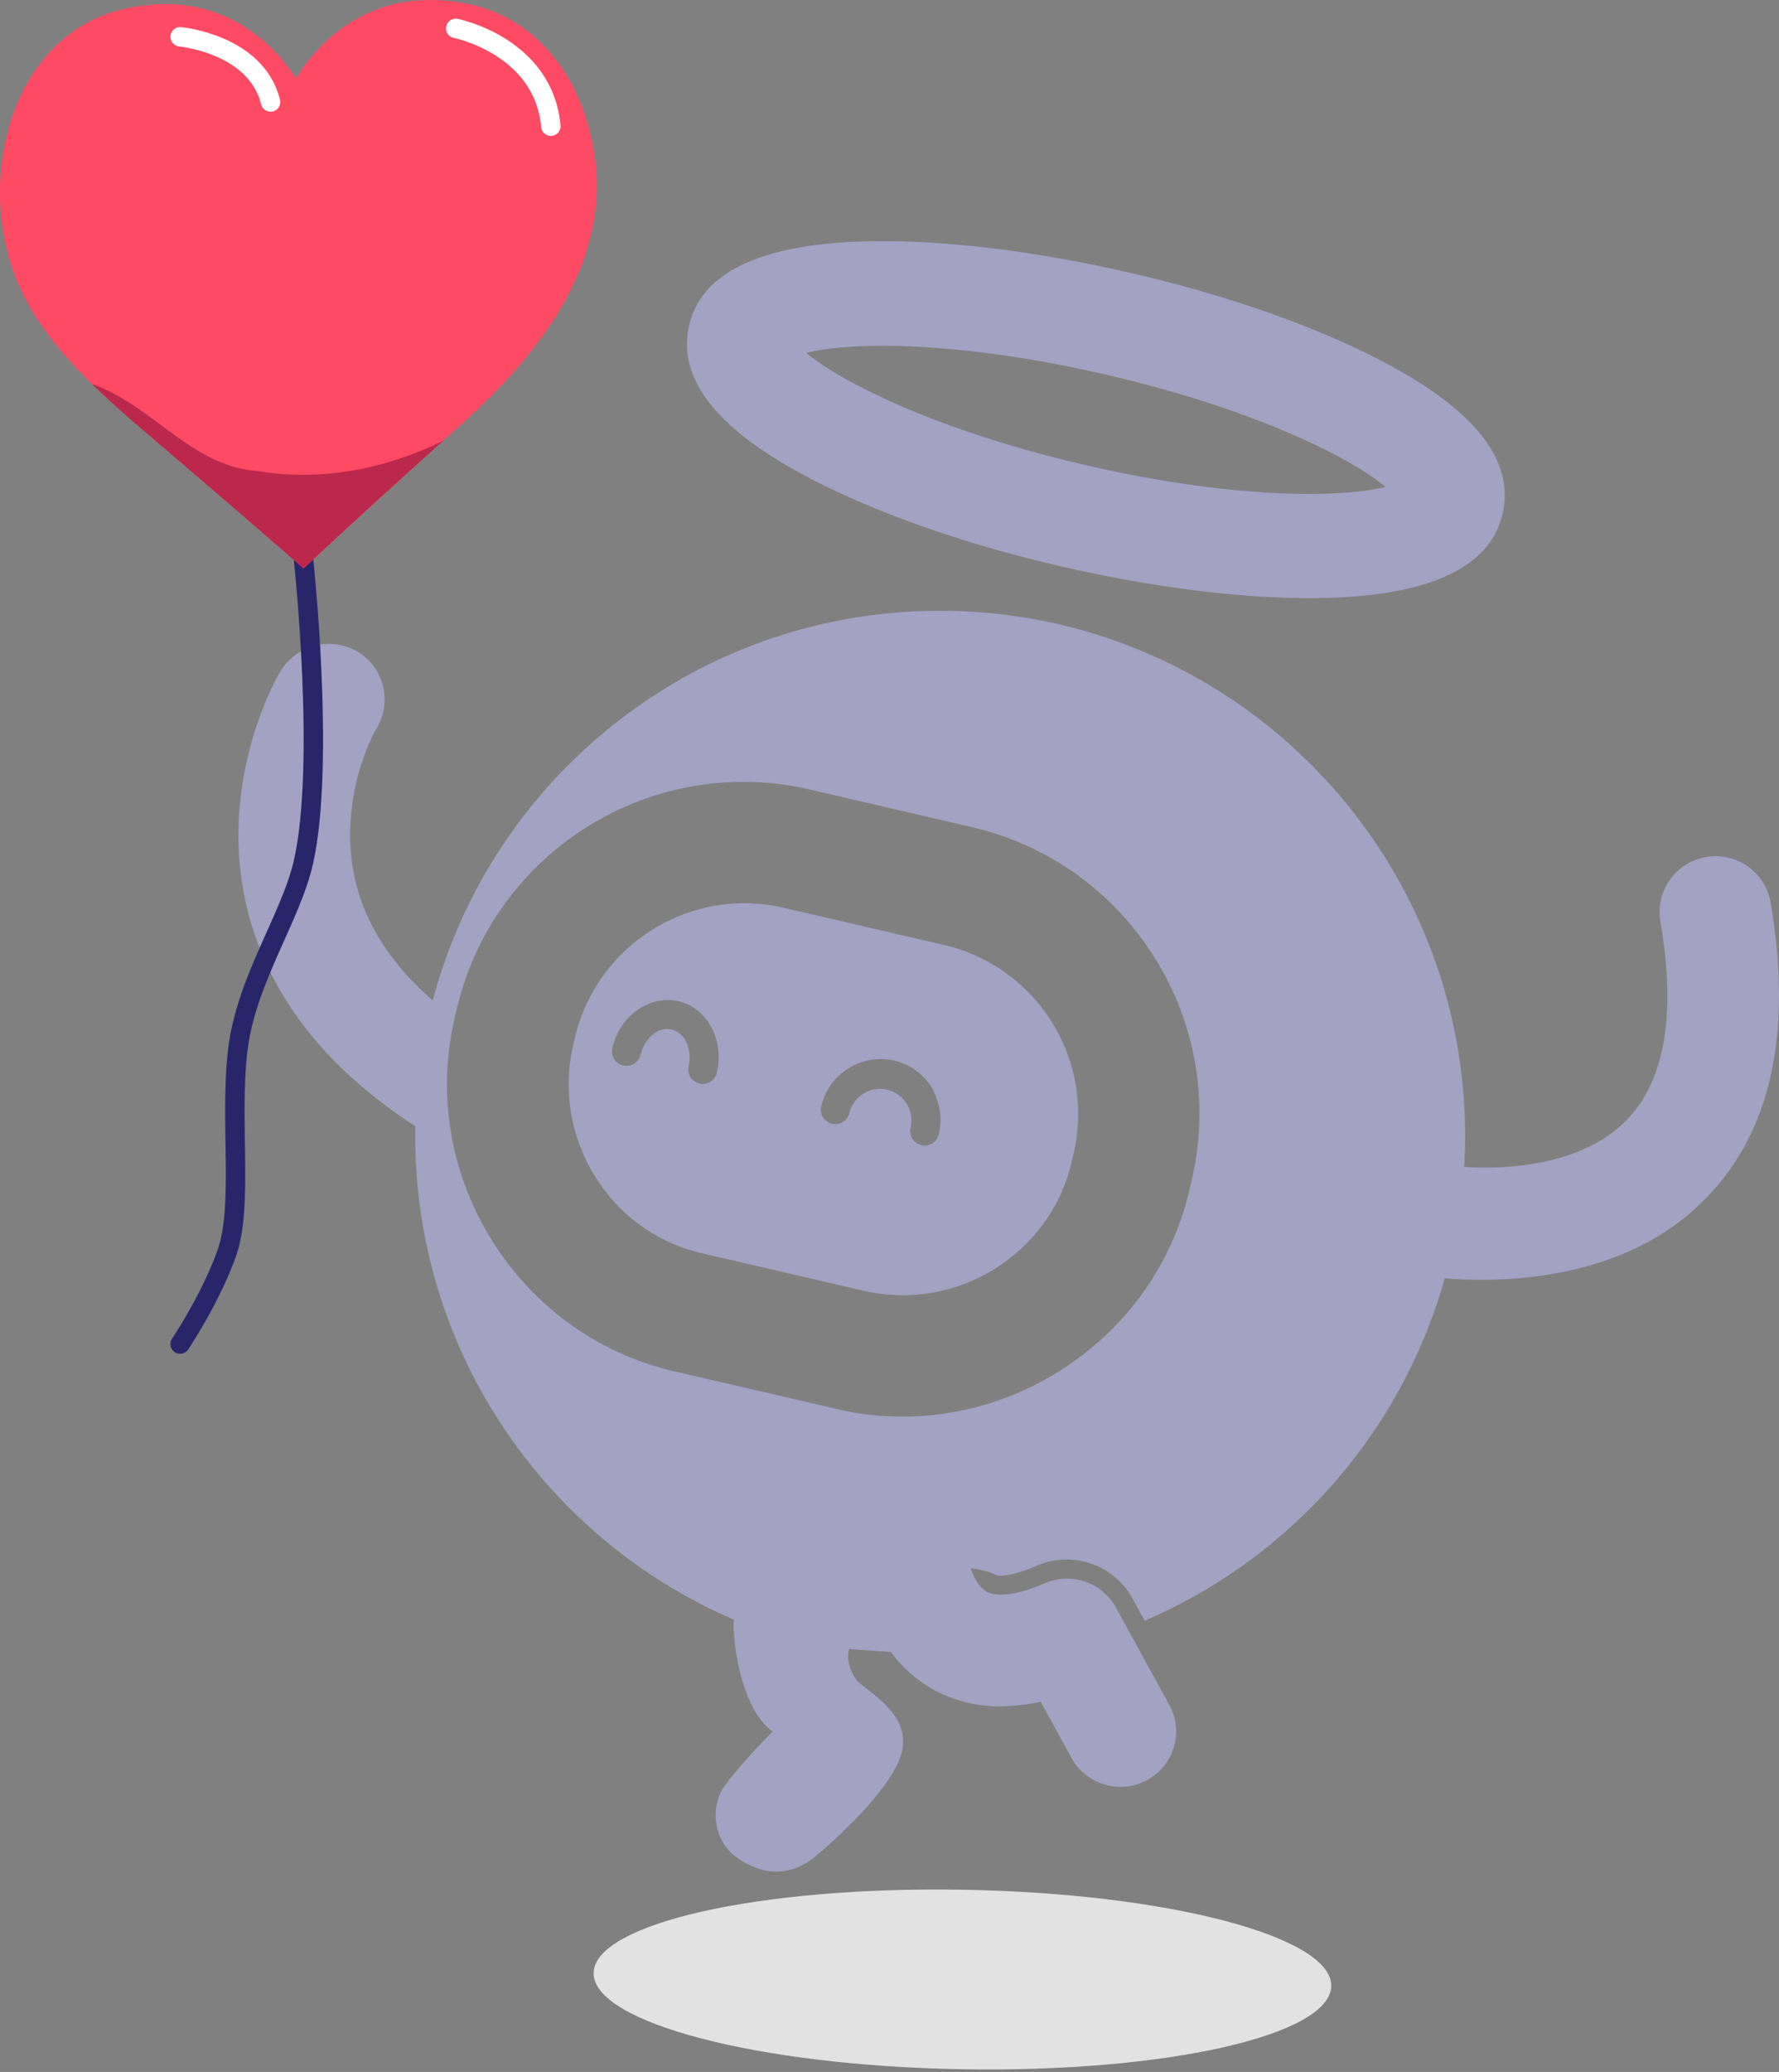
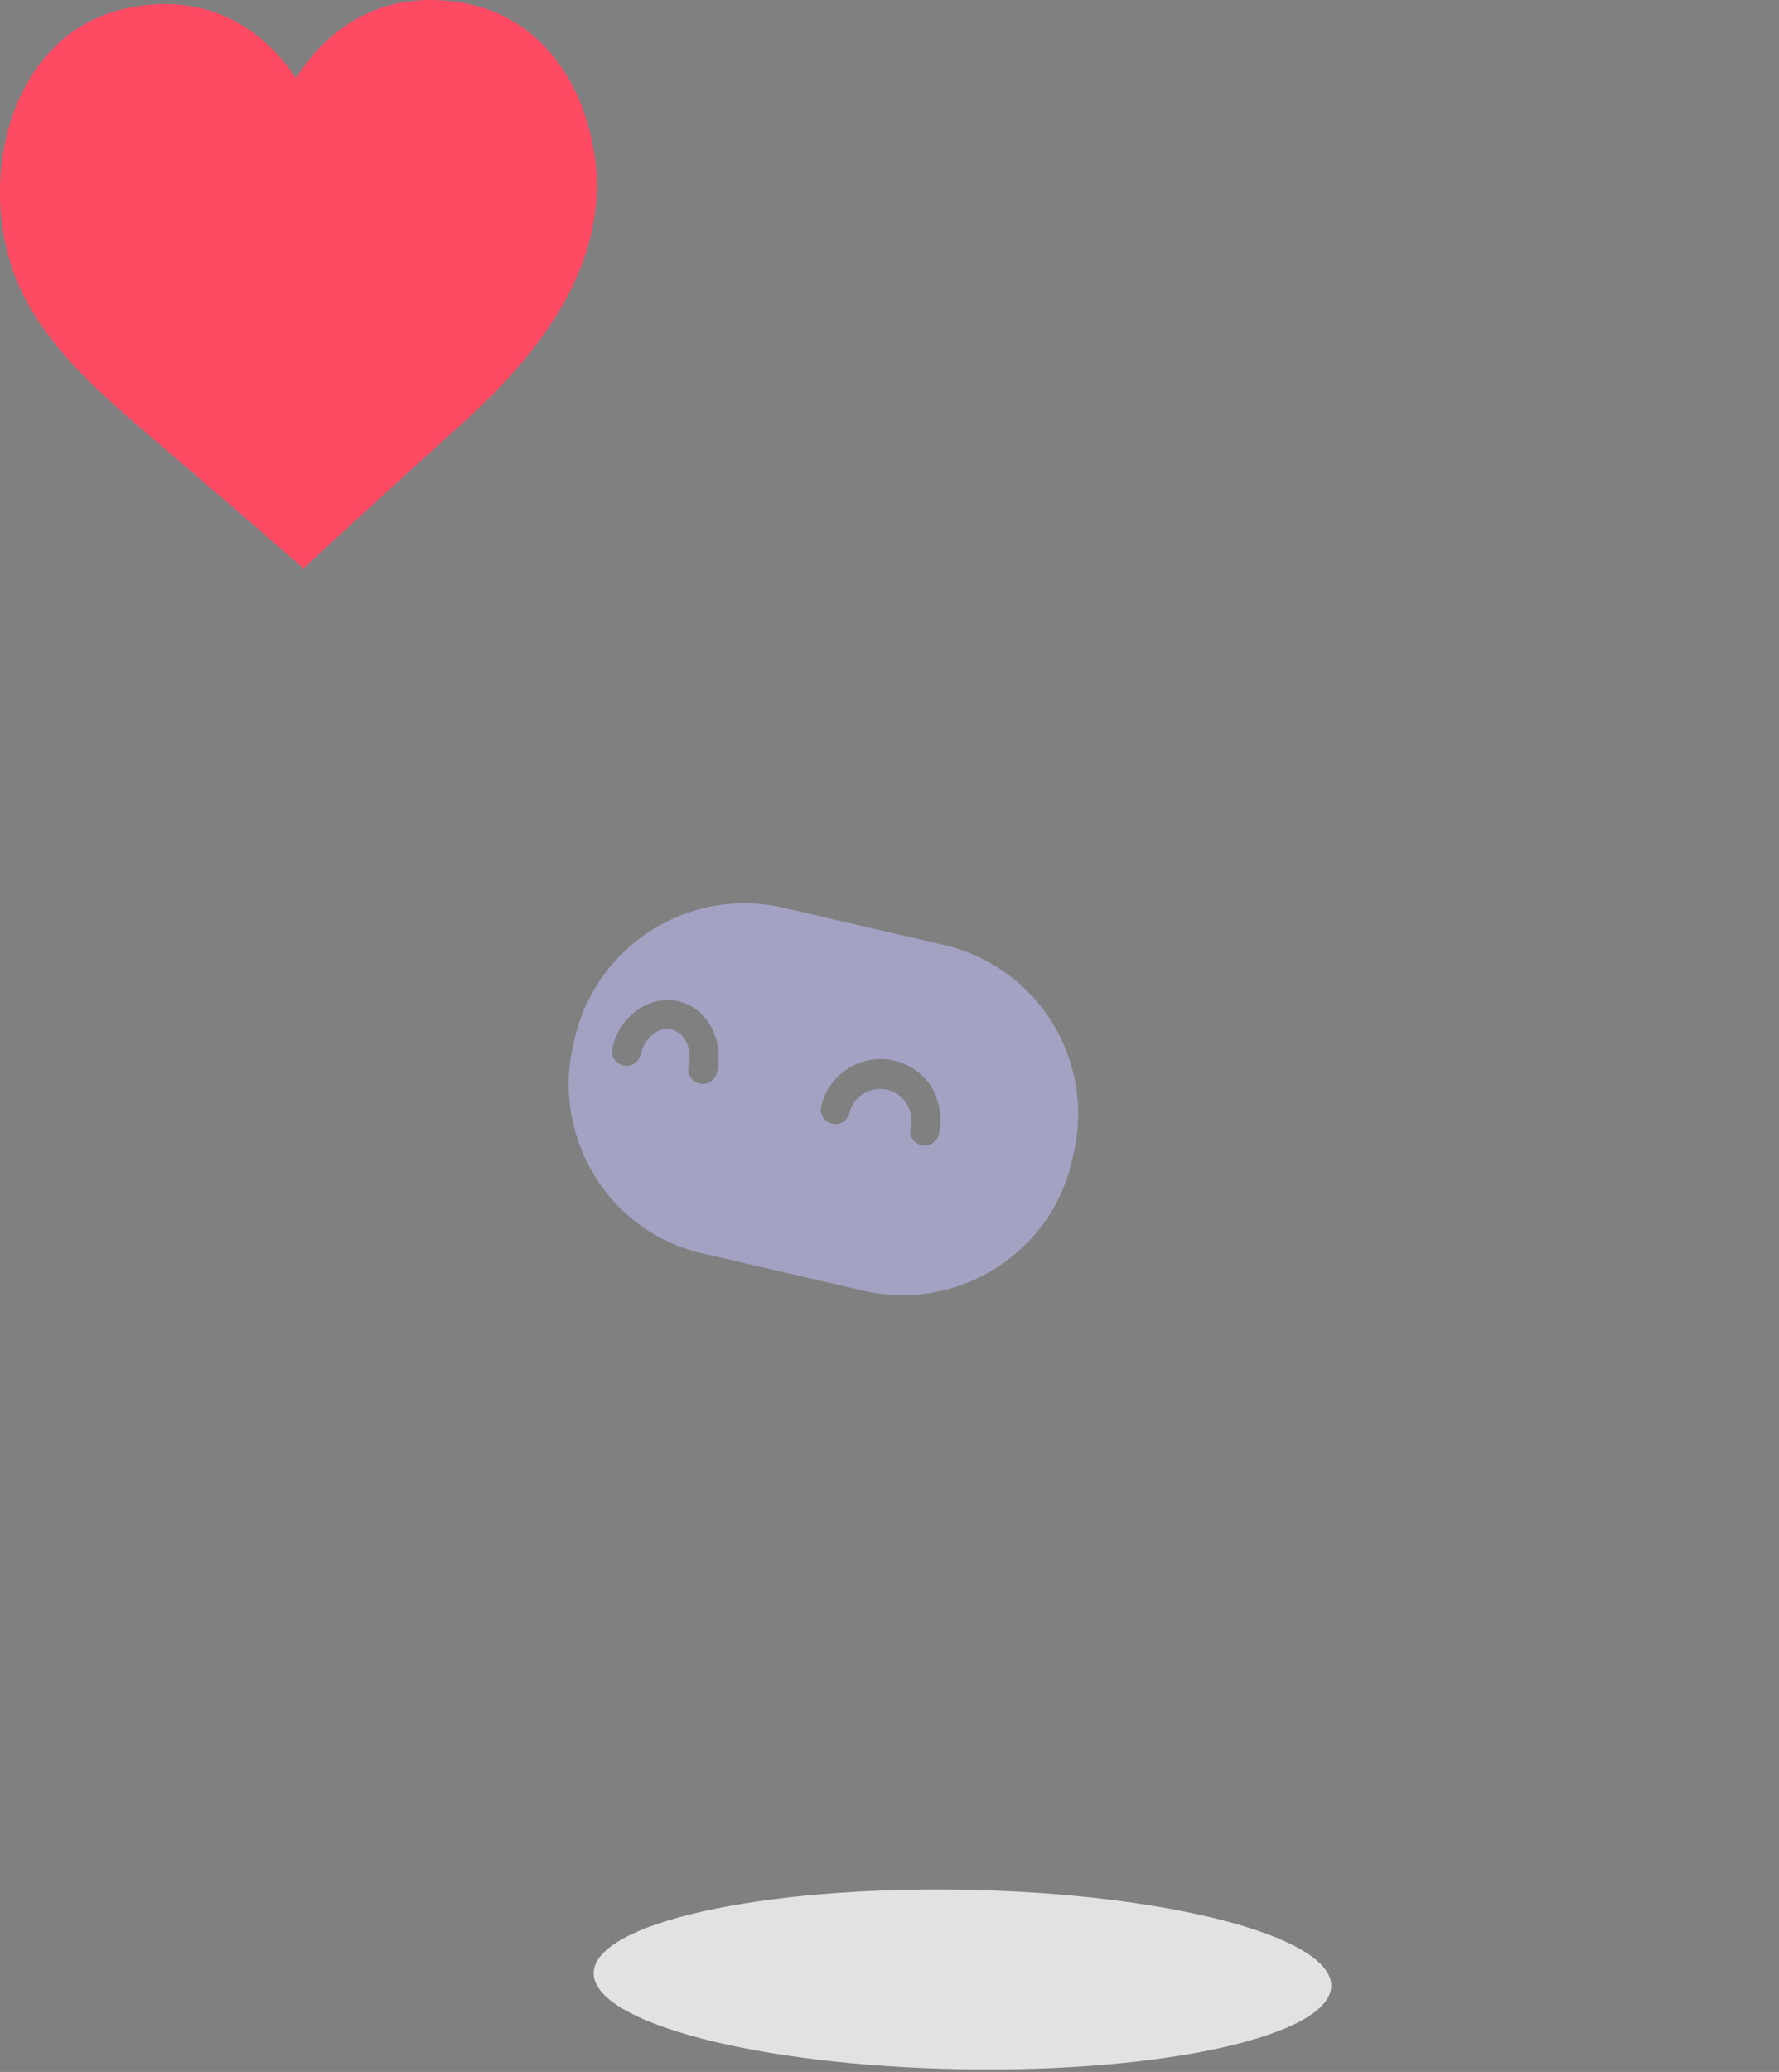
<svg xmlns="http://www.w3.org/2000/svg" width="73" height="85" fill="none">
  <rect width="100%" height="100%" fill="#808080" stroke="none" />
-   <path fill="#E2E2E2" d="M39.467 84.888c-8.358-.143-15.121-1.91-15.107-3.942.014-2.034 6.802-3.565 15.16-3.422 8.358.144 15.121 1.91 15.107 3.942-.014 2.033-6.802 3.565-15.16 3.422Z" />
+   <path fill="#E2E2E2" d="M39.467 84.888c-8.358-.143-15.121-1.91-15.107-3.942.014-2.034 6.802-3.565 15.16-3.422 8.358.144 15.121 1.91 15.107 3.942-.014 2.033-6.802 3.565-15.16 3.422" />
  <path fill="#A3A2C3" d="m38.74 38.767-6.616-1.534a7.376 7.376 0 0 0-1.594-.18 7.16 7.16 0 0 0-6.935 5.5l-.08.339a7.146 7.146 0 0 0 .897 5.36 6.986 6.986 0 0 0 4.424 3.169l6.616 1.534c1.834.419 3.747.1 5.36-.896 1.615-1.017 2.75-2.571 3.17-4.424l.079-.339a7.118 7.118 0 0 0-5.32-8.529Zm-9.326 5.24a.594.594 0 0 1-.578.46c-.04 0-.1 0-.14-.02a.594.594 0 0 1-.438-.718c.16-.697-.16-1.355-.697-1.495a.853.853 0 0 0-.737.18c-.26.199-.459.498-.539.857a.594.594 0 1 1-1.155-.28c.14-.637.498-1.175.996-1.534.518-.378 1.136-.518 1.734-.378 1.156.279 1.873 1.594 1.554 2.929Zm9.107 2.532a.594.594 0 0 1-.578.458c-.04 0-.1 0-.14-.02a.594.594 0 0 1-.438-.717 1.294 1.294 0 0 0-.956-1.555 1.294 1.294 0 0 0-1.555.957.594.594 0 1 1-1.155-.279 2.47 2.47 0 0 1 1.116-1.554 2.48 2.48 0 0 1 1.873-.32 2.47 2.47 0 0 1 1.554 1.117c.319.598.439 1.255.28 1.913Z" />
-   <path fill="#A3A2C3" d="M72.657 37.033a2.286 2.286 0 0 0-2.65-1.873 2.286 2.286 0 0 0-1.874 2.65c.658 3.827.18 6.577-1.435 8.19-1.893 1.874-5.021 1.974-6.616 1.874.02-.419.04-.817.04-1.236 0-11.916-9.645-21.581-21.541-21.581-9.984 0-18.374 6.775-20.825 15.982-2.252-1.953-3.387-4.225-3.387-6.776 0-2.55 1.056-4.344 1.096-4.404a2.291 2.291 0 0 0-.797-3.128 2.32 2.32 0 0 0-3.15.797c-.178.279-1.653 2.89-1.733 6.476-.06 3.388 1.136 8.23 7.254 12.196v.398c0 8.902 5.392 16.542 13.072 19.844-.065.913.315 3.677 1.59 4.588 0 0-1.683 1.718-2.082 2.42-.446.79-.333 2.083.624 2.759 1.349.953 2.485.536 3.15 0 .74-.596 3.416-2.973 3.643-4.488.197-1.307-1.034-2.082-1.791-2.696-.24-.195-.574-.92-.395-1.375.841.06 1.704.12 1.704.122.098.117.195.253.293.37.259.28.538.558.877.797.199.14.398.28.618.399a5.694 5.694 0 0 0 2.909.658c.458-.02.956-.08 1.455-.18l1.255 2.292a2.298 2.298 0 0 0 2.013 1.195 2.273 2.273 0 0 0 1.993-3.388l-1.714-3.128-.459-.837a2.294 2.294 0 0 0-2.929-.996c-1.036.458-1.893.578-2.351.359-.38-.2-.598-.718-.678-.977.359.04.697.12 1.036.28.1.039.618.079 1.654-.38a3.094 3.094 0 0 1 3.946 1.336l.498.916A21.676 21.676 0 0 0 59.285 52.44c.419.04.937.06 1.535.06 2.51 0 6.337-.518 9.047-3.208 2.79-2.75 3.706-6.855 2.79-12.256v-.002ZM48.903 48.412l-.08.339c-.717 3.128-2.63 5.799-5.38 7.512a12.106 12.106 0 0 1-6.397 1.854c-.916 0-1.813-.1-2.73-.32L27.7 56.264c-3.128-.717-5.799-2.63-7.513-5.38a12.178 12.178 0 0 1-1.654-4.265 12.03 12.03 0 0 1 .12-4.842v-.02l.08-.319c1.494-6.496 8.01-10.561 14.507-9.047l6.616 1.535c6.496 1.494 10.562 7.99 9.047 14.487ZM33 19.497c2.75 1.475 6.497 2.81 10.582 3.746 4.066.937 8.031 1.395 11.14 1.276 4.105-.16 6.456-1.316 6.935-3.448.498-2.132-1.096-4.204-4.723-6.137-2.75-1.475-6.497-2.81-10.582-3.747-4.065-.936-8.03-1.395-11.14-1.275-4.104.16-6.456 1.315-6.934 3.447-.498 2.133 1.096 4.205 4.723 6.138Zm12.396-4.125c6.197 1.435 10.083 3.448 11.458 4.603-1.754.439-6.118.538-12.315-.897-6.198-1.434-10.064-3.447-11.459-4.603 1.754-.438 6.118-.538 12.316.897Z" />
-   <path stroke="#29256B" stroke-linecap="round" stroke-miterlimit="10" stroke-width=".797" d="M12.455 22.953s.905 8.345.002 12.39c-.516 2.31-2.365 4.855-2.704 7.766-.338 2.912.245 6.363-.452 8.314-.614 1.712-1.684 3.376-1.91 3.715" />
  <path fill="#FF4A64" d="M5.679 17.48c4.93 4.21 6.777 5.839 6.777 5.839s1.792-1.688 6.59-6.018c2.738-2.491 5.367-5.676 5.44-9.553a8.886 8.886 0 0 0-.32-2.48C23.463 2.643 21.69.626 19.113.146c-3.952-.765-6.108 1.678-6.97 3.065C11.24 1.823 9.033-.526 5.092.366.304 1.458-1.13 7.716.884 11.952c1.066 2.232 3.011 3.978 4.795 5.528Z" />
-   <path fill="#BC284B" d="M10.587 19.324c-2.728-.182-4.295-2.687-6.82-3.577a44.603 44.603 0 0 0 1.91 1.735c5.079 4.335 6.205 5.345 6.777 5.84.504-.461 1.508-1.438 5.719-5.232-2.377 1.154-4.982 1.668-7.586 1.236v-.002Z" />
-   <path stroke="#fff" stroke-linecap="round" stroke-miterlimit="10" stroke-width=".797" d="M7.392 1.51s3.115.281 3.71 2.675M18.7 1.164s3.602.713 3.903 4.013" />
</svg>